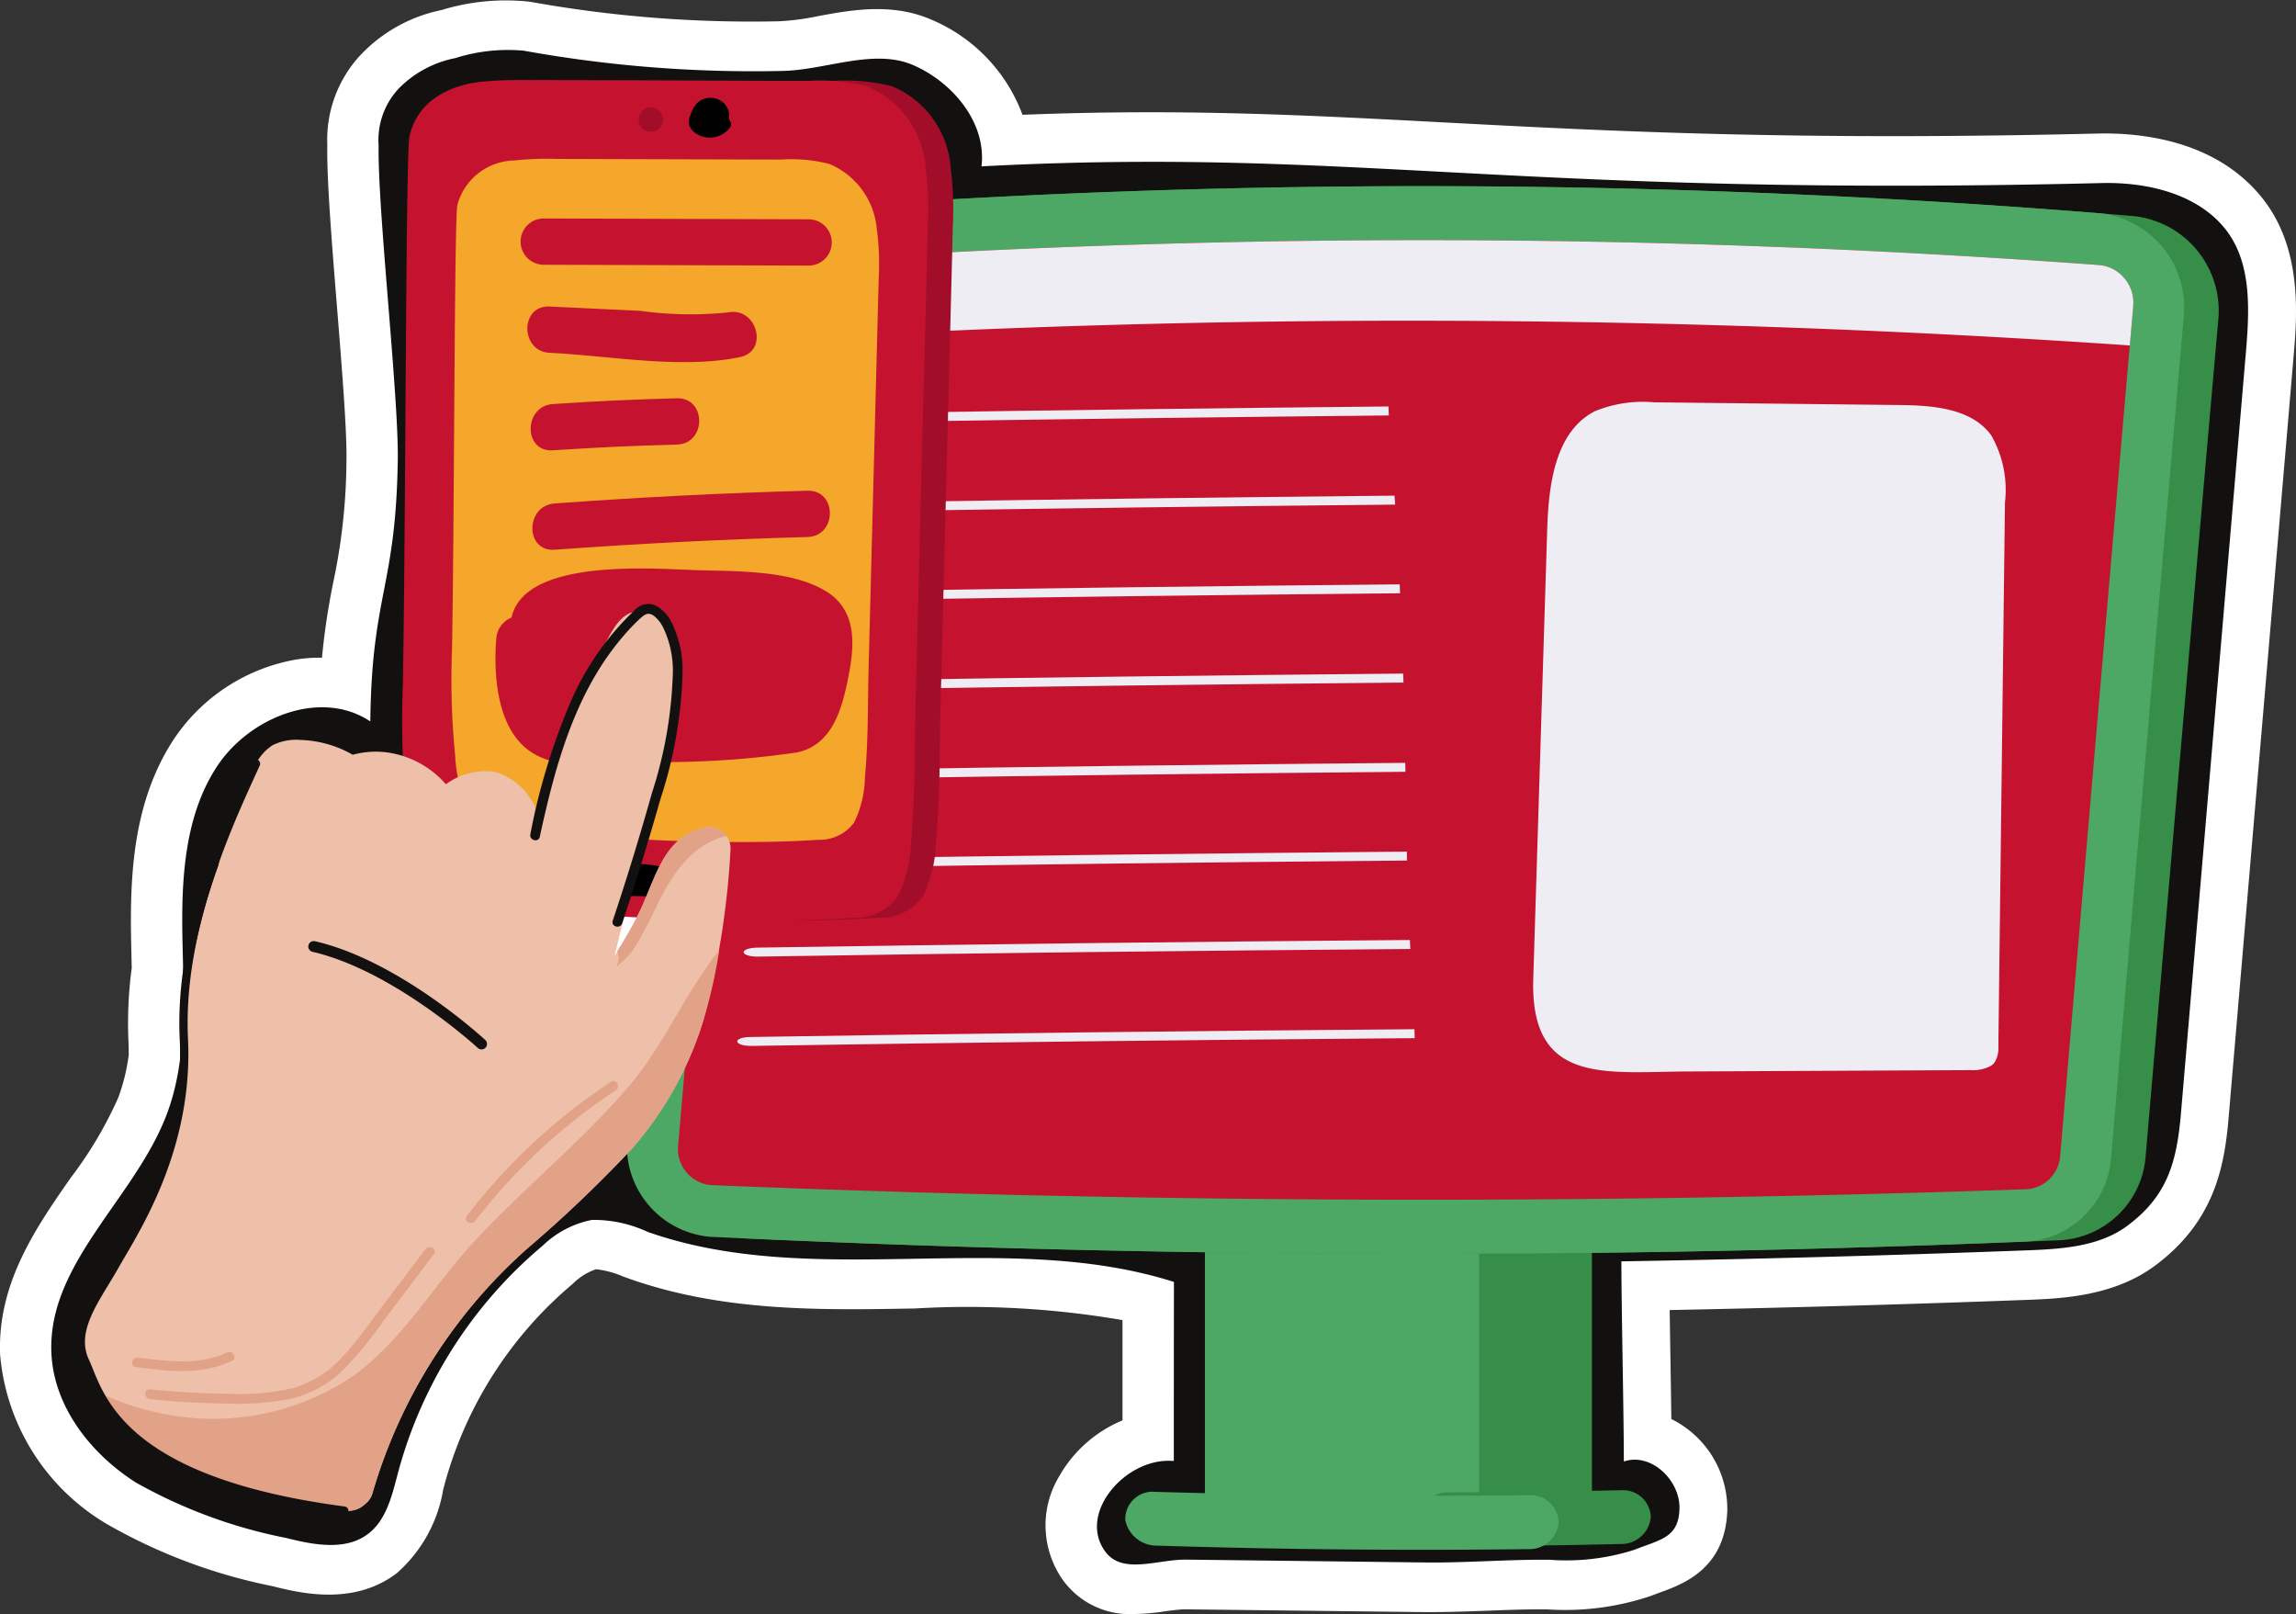
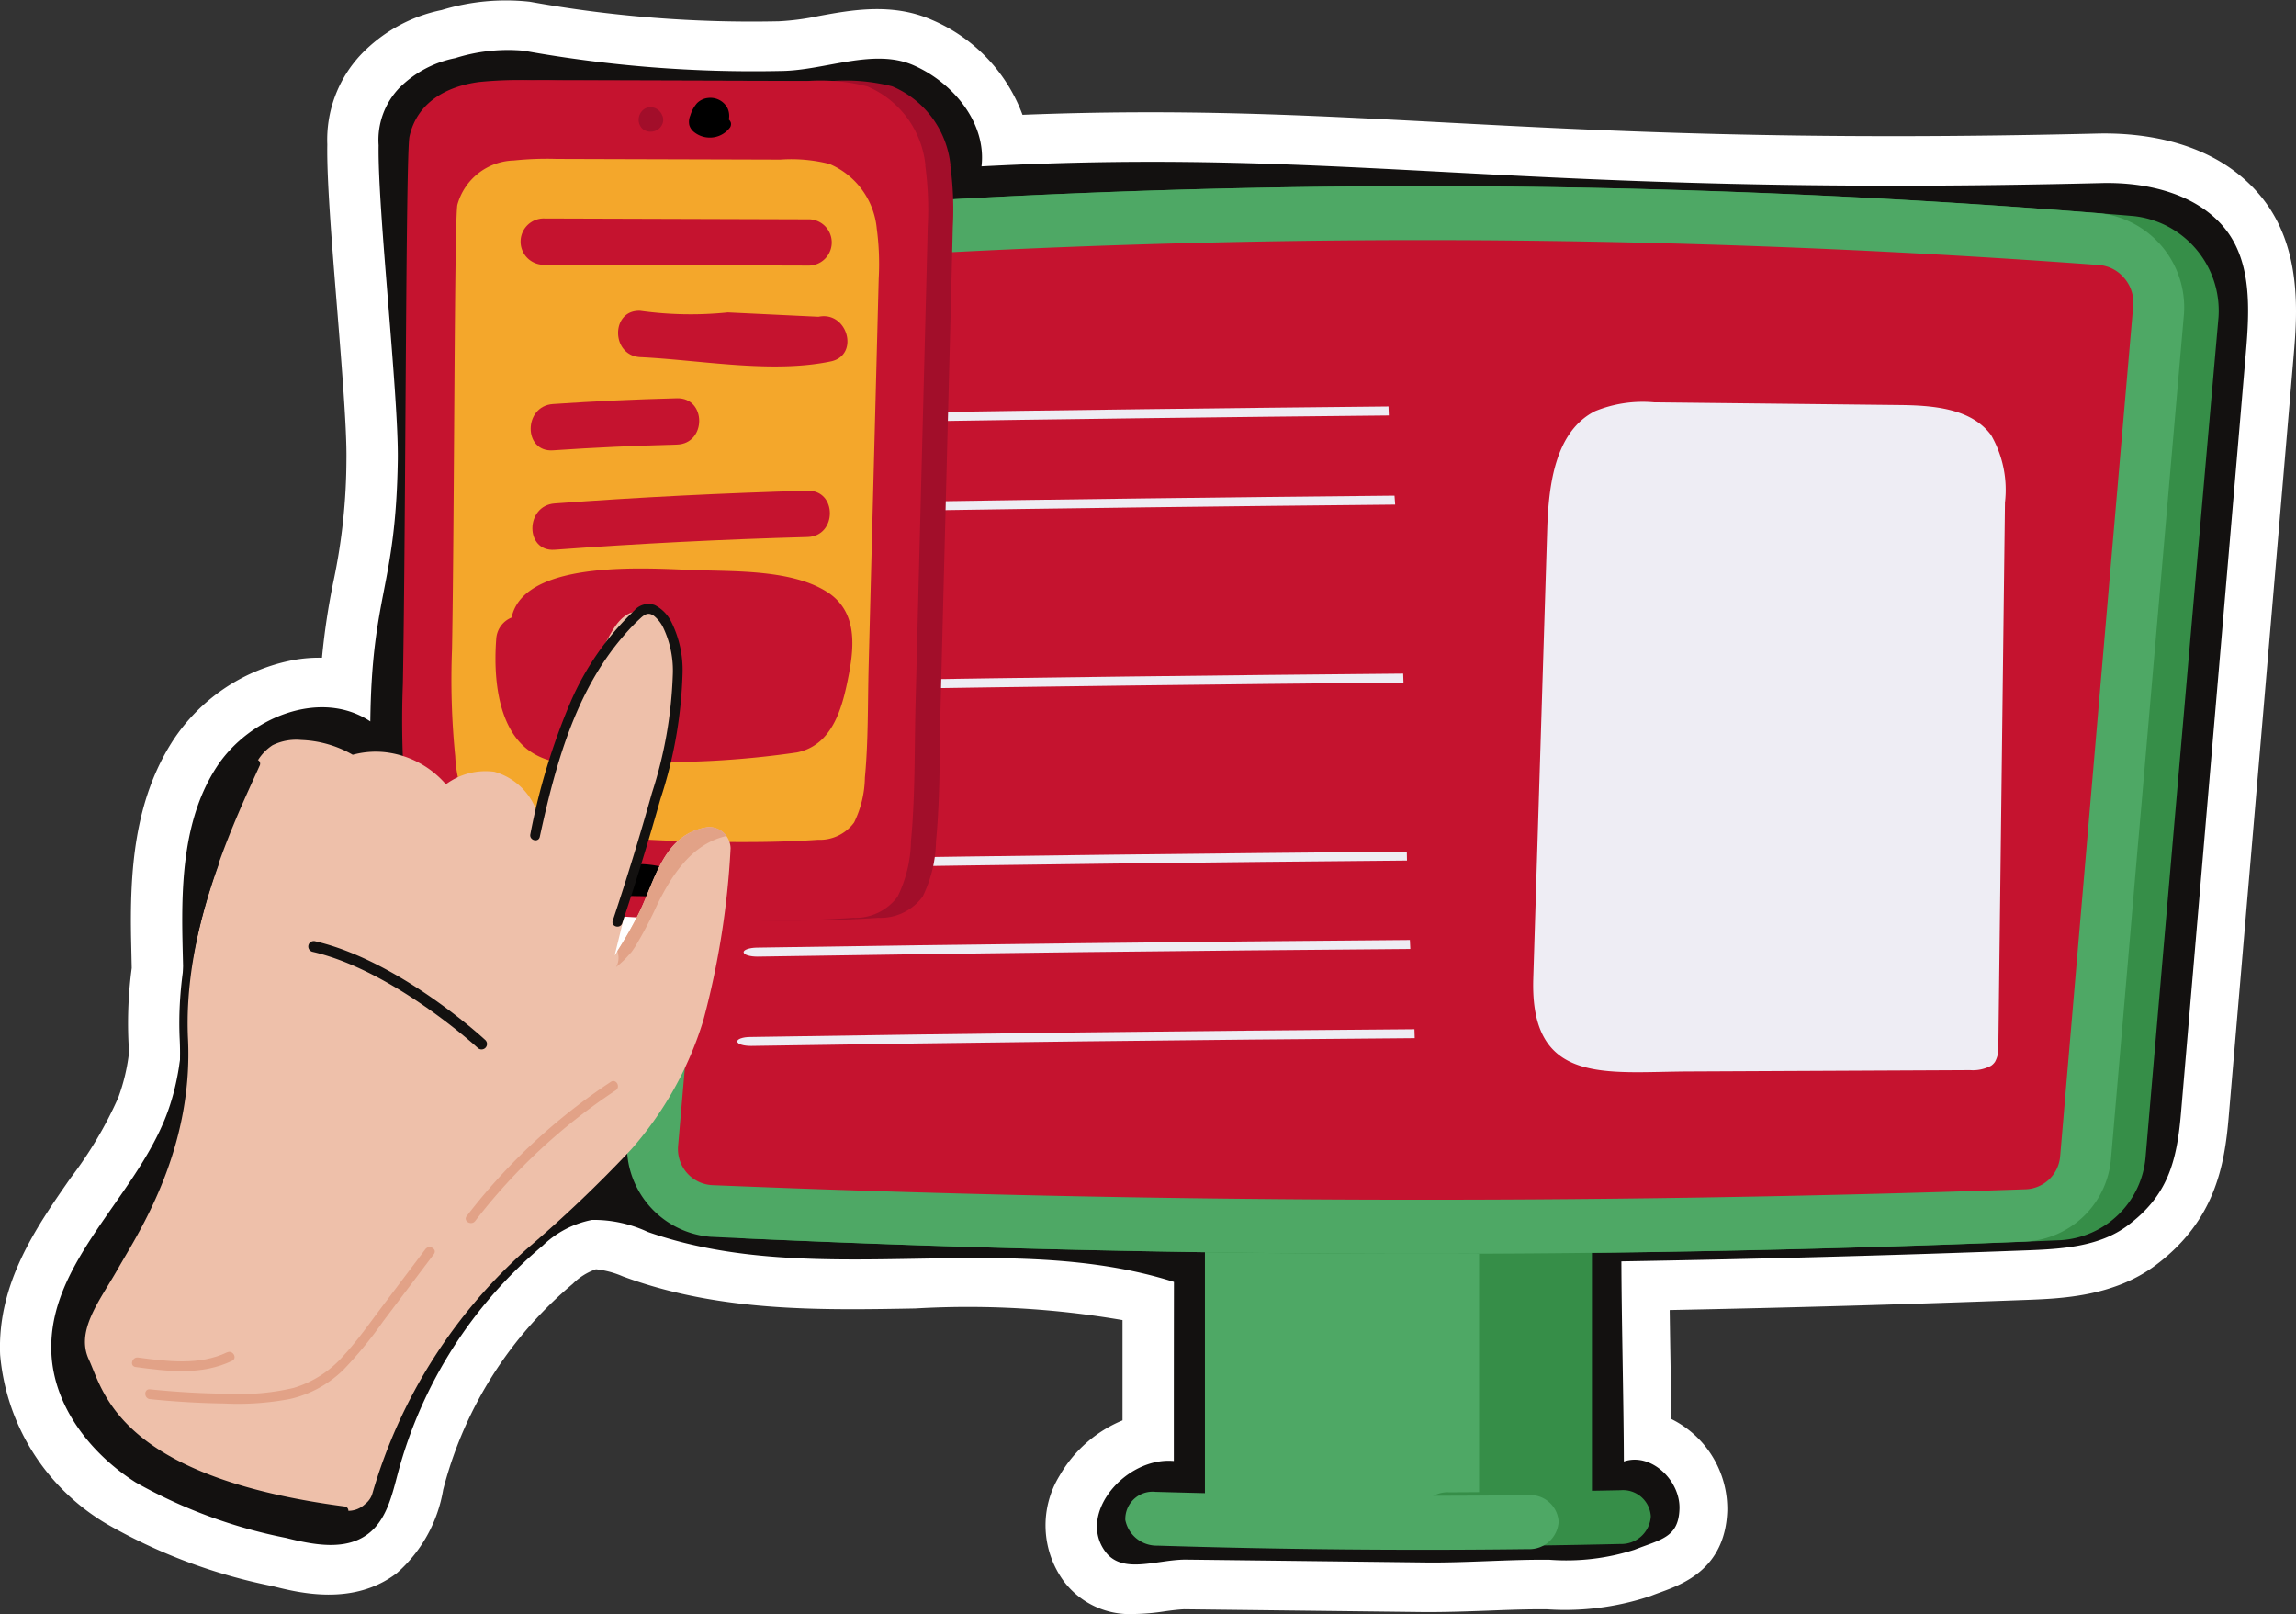
<svg xmlns="http://www.w3.org/2000/svg" id="icon" width="131.786" height="92.62" viewBox="0 0 131.786 92.62">
  <rect x="0" y="0" width="131.786" height="92.62" fill="#333333" stroke="none" />
  <defs>
    <clipPath id="clip-path">
      <rect id="Rectángulo_7020" data-name="Rectángulo 7020" width="131.786" height="92.62" fill="none" />
    </clipPath>
  </defs>
  <g id="Grupo_14072" data-name="Grupo 14072" clip-path="url(#clip-path)">
    <path id="Trazado_85134" data-name="Trazado 85134" d="M65.1,92.62a4.735,4.735,0,0,1-4.047-1.888,5.44,5.44,0,0,1-.235-6.051,7.441,7.441,0,0,1,3.612-3.173l0-5.754a52.334,52.334,0,0,0-11.9-.668c-5.416.1-11.011.192-16.393-1.7l-.382-.137a5.291,5.291,0,0,0-1.548-.413,3.472,3.472,0,0,0-1.329.834,22.862,22.862,0,0,0-7.372,11.557l-.069.261a8.168,8.168,0,0,1-2.654,4.782c-2.5,1.921-5.644,1.129-7.155.748a31.441,31.441,0,0,1-9.462-3.543,12.519,12.519,0,0,1-6.159-9.73c-.17-4.1,2.073-7.318,4.052-10.157a22.929,22.929,0,0,0,2.729-4.6,11.032,11.032,0,0,0,.6-2.447c0-.255,0-.514-.015-.776a23.921,23.921,0,0,1,.188-4.215l-.035-1.607c-.078-3.914.163-8.015,2.43-11.49a10.639,10.639,0,0,1,6.632-4.526,8.044,8.044,0,0,1,1.893-.183,40.47,40.47,0,0,1,.664-4.408,34.153,34.153,0,0,0,.74-6.973c.027-1.692-.261-5.26-.539-8.711-.306-3.791-.595-7.371-.56-9.355a7.132,7.132,0,0,1,1.922-5.156A8.844,8.844,0,0,1,25.349.575,12.585,12.585,0,0,1,30.418.1a71.629,71.629,0,0,0,14.3,1.121,14.306,14.306,0,0,0,2.259-.3c1.889-.348,4.238-.781,6.512.22a9.511,9.511,0,0,1,5.2,5.446c9.141-.359,16.146.012,24.149.436,9.452.5,20.167,1.067,37.615.639,2.355-.045,6.693.343,9.376,3.678h0c2.348,2.921,2.017,6.8,1.818,9.122L127.922,64.1c-.237,2.778-.777,5.956-4.208,8.515-2.4,1.791-5.42,1.905-7.417,1.98-6.792.254-13.661.45-20.46.582.013.941.028,1.92.045,2.9.019,1.136.036,2.274.05,3.354a5.693,5.693,0,0,1,.869.53,5.752,5.752,0,0,1,2.342,4.73c-.115,3.328-2.534,4.21-3.834,4.684-.175.063-.359.13-.553.207a15.415,15.415,0,0,1-5.944.772c-1.073-.014-2.213.03-3.421.076-1.225.045-2.488.089-3.7.08L67.971,92.35c-.258.009-.688.056-1.09.113a12.408,12.408,0,0,1-1.783.157m5.023-5.942,11.633.137c1.069.012,2.213-.03,3.42-.076,1.225-.045,2.488-.091,3.7-.08.461.006.929.01,1.387,0l-.009-2.78c-.005-1.69-.039-3.7-.072-5.7-.034-2.034-.066-4.067-.071-5.779l-.009-2.809,2.808-.048c7.678-.13,15.474-.342,23.169-.63,1.774-.066,3.318-.177,4.225-.855,1.323-.987,1.722-1.9,1.938-4.432l3.724-43.643c.17-1.988.265-4.016-.582-5.068-.827-1.027-2.624-1.613-4.8-1.555-17.672.435-28.5-.139-38.059-.645a226.811,226.811,0,0,0-26.15-.317l-3.376.177.4-3.358c.117-.987-.878-2.27-2.218-2.86A6.866,6.866,0,0,0,48,6.521a18.7,18.7,0,0,1-3.237.4A76.805,76.805,0,0,1,29.512,5.727a8.073,8.073,0,0,0-2.8.378,3.457,3.457,0,0,0-1.772.847c-.358.4-.445.5-.46,1.442-.029,1.706.262,5.312.543,8.8.3,3.749.588,7.29.558,9.256a39.676,39.676,0,0,1-.844,7.966,33.819,33.819,0,0,0-.733,7.019l-.062,5.253L19.575,43.77a2.437,2.437,0,0,0-1.844-.263,4.955,4.955,0,0,0-3,2.057c-1.424,2.184-1.566,5.263-1.507,8.267l.047,2.038-.031.222a18.394,18.394,0,0,0-.172,3.405c.02.442.025.871.02,1.293l-.025.325a16.927,16.927,0,0,1-.947,3.912,27.492,27.492,0,0,1-3.376,5.822C7.059,73.253,5.61,75.329,5.7,77.51c.091,2.207,1.882,4.114,3.529,5.163A26.69,26.69,0,0,0,17.021,85.5c1.791.451,2.207.311,2.293.259a5.793,5.793,0,0,0,.617-1.713L20,83.762A28.635,28.635,0,0,1,28.54,69.894l4.478-18.152.692-2.077,2.893.128,4.368.244-1.991,3.9c-.162.318-.325.635-.5.944-.233.407-.471.8-.717,1.189l-.039.067c-.05.082-.1.165-.152.245L29.194,69.33l.034-.03a8.23,8.23,0,0,1,4.33-2.122,8.867,8.867,0,0,1,4.131.713l.34.121c4.417,1.552,9.273,1.47,14.4,1.378,5.176-.089,10.529-.183,15.712,1.462l1.988.631Zm-3.161,0a.893.893,0,0,0-.323.069c.164-.021.332-.04.5-.055l-.129-.012-.052,0" transform="translate(0 0)" fill="#fff" />
    <path id="Trazado_85135" data-name="Trazado 85135" d="M82.647,90.463,68.929,90.3c-1.669-.02-3.668.883-4.659-.46-1.627-2.2,1.2-5.45,3.933-5.2q0-5.138.007-10.276c-9.689-3.074-20.61.5-30.2-2.868a7.362,7.362,0,0,0-3.2-.691,5.624,5.624,0,0,0-2.831,1.478,25.705,25.705,0,0,0-8.3,13.01c-.343,1.285-.653,2.707-1.708,3.518-1.3,1-3.137.644-4.723.245a28.905,28.905,0,0,1-8.627-3.184c-2.6-1.655-4.716-4.37-4.844-7.446-.212-5.118,4.763-8.839,6.6-13.622,1.221-3.184.99-6.709.923-10.119s.105-7.023,1.968-9.879,5.979-4.5,8.815-2.606c.087-7.347,1.465-7.651,1.577-15,.055-3.673-1.164-14.387-1.1-18.059a4.32,4.32,0,0,1,1.193-3.3,6.239,6.239,0,0,1,3.205-1.705,10.022,10.022,0,0,1,3.933-.426A74.126,74.126,0,0,0,45.665,4.873c2.5-.023,5.311-1.333,7.6-.326s4.193,3.325,3.9,5.8c21.418-1.121,30.449,1.791,64.287.959,2.592-.064,5.461.6,7.086,2.615,1.543,1.918,1.411,4.642,1.2,7.1q-1.863,21.822-3.725,43.642c-.243,2.846-.784,4.767-3.073,6.474-1.627,1.214-3.792,1.342-5.82,1.417q-11.611.436-23.228.631c.01,3.4.132,8.082.142,11.484,1.555-.533,3.248,1.081,3.192,2.725s-1.055,1.738-2.586,2.341a12.816,12.816,0,0,1-4.867.573c-2.284-.027-4.838.183-7.123.155M71.156,87.821c5.828.135,11.659.167,17.38.1a2.033,2.033,0,0,1,.838-.212l1.65-.026c-.023-.021-.047-.042-.069-.065a1.78,1.78,0,0,1-.533-1.271V72.691a1.781,1.781,0,0,1,1.758-1.78q.865-.011,1.73-.026l2.186-.034c1.009-.013,2.02-.027,3.029-.047,1.466-.029,2.931-.066,4.4-.1l1.644-.041c1.133-.028,2.266-.056,3.4-.091q2.017-.062,4.032-.139l2.332-.083c.706-.023,1.413-.046,2.119-.075l.094-.009.945-.037q.464-.015.927-.034a3.441,3.441,0,0,0,3.19-3.13c1.48-17.232,2.85-33.014,4.19-48.242a3.538,3.538,0,0,0-.859-2.554,3.614,3.614,0,0,0-2.407-1.291l-1.77-.141c-.034,0-.066-.006-.1-.011-.011,0-.026,0-.042-.007l-.045,0-3.493-.263q-1.431-.1-2.86-.2c-.61-.04-1.221-.081-1.833-.12q-1.427-.089-2.849-.17-.93-.054-1.855-.1-1.406-.075-2.814-.14-.951-.047-1.9-.087-1.381-.061-2.766-.112l-1.951-.071q-1.359-.046-2.717-.084l-2-.054q-1.34-.032-2.68-.055-1.019-.019-2.038-.034-1.316-.019-2.631-.03c-.7-.005-1.392-.012-2.086-.015-.862,0-1.721,0-2.583,0q-1.071,0-2.14,0-1.266.006-2.53.021-1.1.012-2.186.027-1.248.019-2.5.044-1.1.02-2.208.048-1.24.03-2.479.069l-2.227.07q-1.23.044-2.463.093-1.116.043-2.231.092-1.237.055-2.477.117-1.1.054-2.206.112l-.837.043a1.779,1.779,0,0,1-1.882-1.747,11.387,11.387,0,0,0-.133-1.69,3.847,3.847,0,0,0-2.156-3.13,7.67,7.67,0,0,0-2.4-.215l-.495,0L32.662,7.183c-.353,0-.706,0-1.06,0l-.588,0a18.275,18.275,0,0,0-2.465.1c-1.4.187-2.236.756-2.469,1.692-.1,1.05-.155,8.764-.2,15.581-.038,5.707-.078,11.6-.149,15.512-.023,1.22-.041,2.659,0,4.071a1.78,1.78,0,0,1-2.313,1.746,3.666,3.666,0,0,0-.7-.147,3.209,3.209,0,0,0-1.181.1,1.785,1.785,0,0,1-1.342-.172,4.589,4.589,0,0,0-2.129-.616,1.71,1.71,0,0,0-.689.054,1.019,1.019,0,0,0-.233.289,1.764,1.764,0,0,1-.513.524c-1.42,3.114-3.978,8.791-3.708,14.439.3,6.258-2.476,10.974-3.81,13.241l-.041.07c-.115.2-.218.371-.3.524-.188.335-.39.667-.593,1-.882,1.449-1.395,2.381-1.065,3.086.086.184.17.389.262.618.723,1.782,2.208,5.448,12.722,6.973a1.719,1.719,0,0,1,.478-.133A31.8,31.8,0,0,1,29.906,71.12c.481-.44.965-.873,1.449-1.307a52.068,52.068,0,0,0,4.156-4,1.781,1.781,0,0,1,3.1,1.06,3.024,3.024,0,0,0,.052.405,3.43,3.43,0,0,0,2.927,2.707c.061.006.125.015.187.017.34.016.666.029.992.042l.851.035c.025,0,.049,0,.073.005s.06.006.093.01h.009q1.03.046,2.063.083l2.654.106q1.839.076,3.678.146c1.295.045,2.59.084,3.885.122l1.954.059q1.751.054,3.505.1,2.089.05,4.177.084l2.258.045c.681.016,1.363.03,2.044.041a1.781,1.781,0,0,1,1.755,1.78V86.478a1.782,1.782,0,0,1-.536,1.274c-.024.023-.049.046-.074.069M20.5,85.985l0,0,0,0m.225-.3h0" transform="translate(-0.828 -0.801)" fill="#131110" />
    <path id="Trazado_85136" data-name="Trazado 85136" d="M108.322,90.459v16.848q3.413-.019,6.833-.086V90.413q-3.42.035-6.833.046" transform="translate(-23.78 -19.848)" fill="#368e48" />
    <path id="Trazado_85137" data-name="Trazado 85137" d="M88.613,90.622V107.4q7.866.2,15.735.148V90.7c0,.034-14.886-.031-15.735-.081" transform="translate(-19.453 -19.894)" fill="#4ea865" />
    <path id="Trazado_85138" data-name="Trazado 85138" d="M138.024,21.179q-2.1,23.869-4.19,48.24a5.219,5.219,0,0,1-4.887,4.755c-25.091,1.074-50.3,1.043-75.378-.1-.043,0-.086,0-.128-.008a5.087,5.087,0,0,1-3.085-1.353,5.186,5.186,0,0,1-1.675-4.243c.035-.418.074-.841.109-1.259.112-1.295.225-2.586.337-3.88Q51,41.784,52.868,19.85a5.437,5.437,0,0,1,4.891-4.926,485.585,485.585,0,0,1,75.377.48,5.464,5.464,0,0,1,4.887,5.775" transform="translate(-10.683 -3.005)" fill="#368e48" />
    <path id="Trazado_85139" data-name="Trazado 85139" d="M135.481,21q-1.052,12.092-2.108,24.308-.17,1.959-.337,3.918c-.066.756-.132,1.513-.2,2.264q-.169,1.964-.337,3.93-.6,7.023-1.209,14.087a5.194,5.194,0,0,1-4.872,4.744C101.314,75.271,76.1,75.182,51,73.984c-.1,0-.212-.016-.317-.027a5.232,5.232,0,0,1-4.469-4.121,4.8,4.8,0,0,1-.078-1.418q.14-1.621.283-3.248.227-2.587.45-5.178,1.488-17.116,2.981-34.477.238-2.769.473-5.539A5.438,5.438,0,0,1,55.2,15.07a485.59,485.59,0,0,1,75.416.171l.128.012A5.439,5.439,0,0,1,135.481,21" transform="translate(-10.124 -3.005)" fill="#4ea865" />
    <path id="Trazado_85140" data-name="Trazado 85140" d="M104.366,111.4a1.754,1.754,0,0,0,1.829,1.388q4.867-.018,9.736-.132a1.692,1.692,0,0,0,1.732-1.585,1.6,1.6,0,0,0-1.732-1.5q-4.919.1-9.837.12a1.63,1.63,0,0,0-1.729,1.709" transform="translate(-22.91 -24.054)" fill="#368e48" />
    <path id="Trazado_85141" data-name="Trazado 85141" d="M133.391,21.4c-.066.763-.132,1.531-.2,2.3q-1.809,20.894-3.621,42.128-.185,2.2-.375,4.395a2.063,2.063,0,0,1-1.961,1.9c-25.11.873-50.325.795-75.415-.236a2.076,2.076,0,0,1-1.954-2.229q.173-1.988.345-3.976,1.813-20.935,3.627-42.209c.074-.86.144-1.72.218-2.578a2.155,2.155,0,0,1,1.964-1.968,527.264,527.264,0,0,1,75.408.158,2.1,2.1,0,0,1,1.45.756,2.129,2.129,0,0,1,.511,1.558" transform="translate(-10.946 -3.877)" fill="#c5132f" />
    <path id="Trazado_85142" data-name="Trazado 85142" d="M82.765,111.334a1.831,1.831,0,0,0,1.829,1.442q10.644.332,21.3.2a1.674,1.674,0,0,0,1.736-1.573,1.623,1.623,0,0,0-1.736-1.523q-10.7.121-21.405-.19a1.568,1.568,0,0,0-1.729,1.643" transform="translate(-18.168 -24.08)" fill="#4ea865" />
-     <path id="Trazado_85143" data-name="Trazado 85143" d="M134.511,21.4c-.066.763-.132,1.531-.2,2.3a604.349,604.349,0,0,0-79.354-.225c.074-.86.144-1.72.218-2.581a2.155,2.155,0,0,1,1.964-1.965,527.264,527.264,0,0,1,75.408.158,2.1,2.1,0,0,1,1.45.756,2.129,2.129,0,0,1,.511,1.558" transform="translate(-12.065 -3.877)" fill="#eeedf4" />
    <path id="Trazado_85144" data-name="Trazado 85144" d="M94.039,29.886c-9.34.091-18.7.207-27.967.352-.439.008-.771.128-.747.272s.366.244.781.244h.036c9.255-.145,18.592-.261,27.915-.352-.008-.172-.013-.344-.019-.516" transform="translate(-14.341 -6.561)" fill="#eeedf4" />
    <path id="Trazado_85145" data-name="Trazado 85145" d="M94.28,36.443c-9.565.092-19.163.212-28.68.361-.424.008-.769.128-.745.268s.367.244.781.244h.037c9.5-.15,19.092-.268,28.644-.359-.012-.172-.024-.343-.037-.514" transform="translate(-14.238 -8)" fill="#eeedf4" />
-     <path id="Trazado_85146" data-name="Trazado 85146" d="M94.046,42.965c-10.3.094-20.648.224-30.871.384-.427.006-.769.128-.745.271s.366.24.78.24h.046c10.2-.159,20.526-.289,30.812-.383-.008-.17-.014-.341-.023-.512" transform="translate(-13.705 -9.432)" fill="#eeedf4" />
    <path id="Trazado_85147" data-name="Trazado 85147" d="M94.143,49.527c-10.45.094-20.988.222-31.426.386-.439.007-.771.128-.759.272s.368.244.78.244h.048c10.422-.162,20.942-.292,31.373-.387-.005-.171-.012-.343-.017-.514" transform="translate(-13.602 -10.873)" fill="#eeedf4" />
-     <path id="Trazado_85148" data-name="Trazado 85148" d="M94.162,56.089c-10.609.094-21.324.222-31.914.392-.436,0-.769.124-.745.268s.354.244.781.244h.036c10.564-.165,21.257-.3,31.85-.391,0-.171-.005-.341-.009-.512" transform="translate(-13.502 -12.313)" fill="#eeedf4" />
    <path id="Trazado_85149" data-name="Trazado 85149" d="M93.719,62.616c-11.279.1-22.67.232-33.9.409-.439.008-.769.128-.747.268s.368.244.783.244h.034c11.21-.174,22.578-.312,33.837-.409,0-.17-.006-.341-.01-.512" transform="translate(-12.968 -13.746)" fill="#eeedf4" />
    <path id="Trazado_85150" data-name="Trazado 85150" d="M92.93,69.113c-12.465.1-25.066.242-37.493.439-.426.009-.769.129-.747.272s.369.243.784.243h.034c12.41-.2,25-.34,37.447-.438-.009-.172-.017-.344-.025-.516" transform="translate(-12.006 -15.172)" fill="#eeedf4" />
    <path id="Trazado_85151" data-name="Trazado 85151" d="M93.09,75.675c-12.65.094-25.477.243-38.122.446-.427,0-.771.123-.747.267s.366.244.78.244h.049c12.623-.2,25.415-.347,38.055-.445-.006-.17-.009-.341-.016-.512" transform="translate(-11.903 -16.613)" fill="#eeedf4" />
    <path id="Trazado_85152" data-name="Trazado 85152" d="M139.019,67.659a2.2,2.2,0,0,1-1.181.243l-16.2.077c-4.745.023-9.069.792-8.879-5.332q.4-12.886.8-25.771c.08-2.569.453-5.627,2.745-6.789a7.248,7.248,0,0,1,3.385-.507l14.084.155c1.919.021,4.128.183,5.265,1.728a6.292,6.292,0,0,1,.795,3.869l-.379,31.179a1.629,1.629,0,0,1-.194.916.867.867,0,0,1-.236.232" transform="translate(-24.752 -6.493)" fill="#eeedf4" />
    <path id="Trazado_85153" data-name="Trazado 85153" d="M61.456,10.776a5.51,5.51,0,0,0-3.345-4.528,10.927,10.927,0,0,0-3.458-.306L50.614,5.93,42.9,5.908,38.863,5.9A22.516,22.516,0,0,0,35.828,6c-1.86.247-3.554,1.169-3.987,3.128-.219.993-.208,22.046-.38,31.389a54.307,54.307,0,0,0,.229,7.55,9.2,9.2,0,0,0,.767,3.305,3.246,3.246,0,0,0,2.19,1.509,28.037,28.037,0,0,0,3.433.482q1.939.221,3.884.377,3.889.313,7.795.366c2.51.034,5.04.03,7.546-.144a3,3,0,0,0,2.554-1.218,7.458,7.458,0,0,0,.766-3.167c.247-2.577.2-5.2.263-7.788q.1-3.935.2-7.869.2-7.777.4-15.555.053-2.012.1-4.026a18.812,18.812,0,0,0-.143-3.569" transform="translate(-6.9 -1.294)" fill="#a20e2a" />
    <path id="Trazado_85154" data-name="Trazado 85154" d="M59.614,10.776a5.513,5.513,0,0,0-3.346-4.528,10.923,10.923,0,0,0-3.458-.306L48.772,5.93l-7.711-.023L37.021,5.9A22.516,22.516,0,0,0,33.986,6c-1.86.247-3.554,1.169-3.987,3.128-.219.993-.208,22.046-.379,31.389a54.428,54.428,0,0,0,.229,7.55,9.212,9.212,0,0,0,.767,3.305,3.247,3.247,0,0,0,2.19,1.509,28.037,28.037,0,0,0,3.433.482q1.939.221,3.883.377,3.89.313,7.795.366c2.51.034,5.04.03,7.546-.144a3,3,0,0,0,2.554-1.218,7.481,7.481,0,0,0,.766-3.167c.246-2.577.2-5.2.262-7.788q.1-3.935.2-7.869.2-7.777.4-15.555.052-2.012.1-4.026a18.876,18.876,0,0,0-.143-3.569" transform="translate(-6.496 -1.294)" fill="#c5132f" />
    <path id="Trazado_85155" data-name="Trazado 85155" d="M57.613,15.65a4.478,4.478,0,0,0-2.718-3.679,8.9,8.9,0,0,0-2.811-.249l-3.282-.01-6.267-.018-3.283-.01a18.207,18.207,0,0,0-2.467.089,3.46,3.46,0,0,0-3.241,2.541c-.178.807-.169,17.917-.308,25.51a44.244,44.244,0,0,0,.184,6.136,7.533,7.533,0,0,0,.624,2.686,2.638,2.638,0,0,0,1.781,1.226,22.642,22.642,0,0,0,2.79.392q1.573.179,3.156.307,3.161.253,6.334.3c2.039.028,4.1.025,6.132-.116a2.441,2.441,0,0,0,2.076-.99,6.045,6.045,0,0,0,.621-2.574c.2-2.095.16-4.226.214-6.329l.166-6.4.328-12.641q.042-1.637.085-3.273a15.262,15.262,0,0,0-.116-2.9" transform="translate(-7.291 -2.564)" fill="#f4a72b" />
    <path id="Trazado_85156" data-name="Trazado 85156" d="M52.371,8.557v0a.181.181,0,0,1-.007-.02.053.053,0,0,0,.006.024" transform="translate(-11.496 -1.873)" />
    <path id="Trazado_85157" data-name="Trazado 85157" d="M52.307,8.688h0v0h0l0,0" transform="translate(-11.482 -1.907)" />
    <path id="Trazado_85158" data-name="Trazado 85158" d="M52.309,8.689h0" transform="translate(-11.483 -1.908)" />
    <path id="Trazado_85159" data-name="Trazado 85159" d="M52.3,8.669v0l0,.007,0,0L52.3,8.668Z" transform="translate(-11.481 -1.903)" />
-     <path id="Trazado_85160" data-name="Trazado 85160" d="M52.308,8.689Z" transform="translate(-11.483 -1.908)" />
    <path id="Trazado_85161" data-name="Trazado 85161" d="M52.3,8.677v0h0v0" transform="translate(-11.481 -1.905)" />
    <path id="Trazado_85162" data-name="Trazado 85162" d="M53.068,8.608a.379.379,0,0,0-.112-.169,1.064,1.064,0,0,0-.093-.689A1.112,1.112,0,0,0,51.771,7.2a1.04,1.04,0,0,0-.65.309,1.938,1.938,0,0,0-.378.7.911.911,0,0,0-.056.549.805.805,0,0,0,.274.4,1.451,1.451,0,0,0,1.427.22,1.454,1.454,0,0,0,.643-.493.367.367,0,0,0,.037-.283" transform="translate(-11.122 -1.58)" />
    <path id="Trazado_85163" data-name="Trazado 85163" d="M52.3,8.683Z" transform="translate(-11.481 -1.906)" />
    <path id="Trazado_85164" data-name="Trazado 85164" d="M52.293,8.665h0" transform="translate(-11.48 -1.902)" fill="#a20e2a" />
    <path id="Trazado_85165" data-name="Trazado 85165" d="M48.336,8.39a.89.89,0,0,0-.064-.142,1.036,1.036,0,0,0-.093-.125.7.7,0,0,0-.172-.143.863.863,0,0,0-.142-.065A.4.4,0,0,0,47.8,7.9a.711.711,0,0,0-.319,0,.844.844,0,0,0-.132.052.363.363,0,0,0-.048.027.728.728,0,0,0-.253.286.737.737,0,0,0-.064.183.754.754,0,0,0-.016.2.733.733,0,0,0,.055.235.688.688,0,0,0,.128.2A.6.6,0,0,0,47.3,9.2a1,1,0,0,0,.13.055.277.277,0,0,0,.05.013.74.74,0,0,0,.2.019.775.775,0,0,0,.374-.116.684.684,0,0,0,.147-.122.747.747,0,0,0,.143-.243.588.588,0,0,0,.033-.2.631.631,0,0,0-.036-.212" transform="translate(-10.31 -1.73)" fill="#a20e2a" />
    <path id="Trazado_85166" data-name="Trazado 85166" d="M48.939,64.372c-.127-.468-.827-.592-1.229-.692a6.473,6.473,0,0,0-1.944-.176,2.118,2.118,0,0,0-1.506.019.944.944,0,0,0-.467,1.134,1.134,1.134,0,0,0,1.022.609c.539.059,1.092.066,1.634.074a9.628,9.628,0,0,0,1.729-.1c.4-.068.887-.408.76-.873" transform="translate(-9.602 -13.912)" />
    <path id="Trazado_85167" data-name="Trazado 85167" d="M55.462,43.14c-1.972-1.257-5.175-1.173-7.436-1.244-2.467-.078-9.925-.723-10.664,2.719a1.412,1.412,0,0,0-.881,1.235c-.151,2,.026,4.849,1.693,6.249,1.773,1.489,4.835.876,6.932.8a52.722,52.722,0,0,0,8.639-.545c2.079-.432,2.62-2.618,2.977-4.481.34-1.773.432-3.659-1.26-4.737" transform="translate(-7.999 -9.176)" fill="#c5132f" />
    <path id="Trazado_85168" data-name="Trazado 85168" d="M41.93,57.322c-2.515.361-3,2.867-3.931,4.826a23.551,23.551,0,0,1-1.45,2.547l2.047-8.31c.056-.226.113-.459.164-.685.028-.119.063-.245.091-.358.255-1.043.511-2.087.755-3.13a11.2,11.2,0,0,0,.56-3.675c0-.02-.006-.041-.009-.062a3.706,3.706,0,0,0-.79-2.819,1.706,1.706,0,0,0-1.924-.613c-.737.315-1.116,1.184-1.484,1.84a37.423,37.423,0,0,0-3.792,9.826,3.629,3.629,0,0,0-2.519-2.556,3.819,3.819,0,0,0-2.76.7h-.04a5.419,5.419,0,0,0-3.5-1.828,5.022,5.022,0,0,0-1.831.151,6.382,6.382,0,0,0-2.958-.848,3.065,3.065,0,0,0-1.644.3,2.818,2.818,0,0,0-.951,1.059A19.224,19.224,0,0,0,13.8,59.539a34.18,34.18,0,0,0-1.5,5.536c-.016.094-.033.183-.05.276-.568,3.313-.347,6.732-1.079,10.011a19.576,19.576,0,0,1-2.217,5.191q-1.49,2.669-2.993,5.334a1.107,1.107,0,0,0-.069,1.045c.007.05.009.094.016.137a9.2,9.2,0,0,0,1.753,3.7,12.321,12.321,0,0,0,3.612,3.1c2.96,1.708,6.415,2.212,9.744,2.674a1.4,1.4,0,0,0,1.215-.373,1.186,1.186,0,0,0,.428-.654,29.911,29.911,0,0,1,8.9-14.027A73.907,73.907,0,0,0,37.5,75.825a20.1,20.1,0,0,0,4.136-7.393,47.333,47.333,0,0,0,1.57-9.892,1.253,1.253,0,0,0-1.279-1.218" transform="translate(-1.271 -9.864)" fill="#eec0aa" />
    <path id="Trazado_85169" data-name="Trazado 85169" d="M46.674,65.631a23.034,23.034,0,0,1-1.293,2.291,1.332,1.332,0,0,1,.067.343,1.061,1.061,0,0,1-.141.581c.147-.121.291-.245.428-.376.159-.153.3-.32.449-.48l.062-.085q.082-.117.159-.236a23.844,23.844,0,0,0,1.282-2.443c.842-1.7,1.985-3.458,3.957-3.906a1.2,1.2,0,0,0-1.039-.514c-2.515.362-3,2.867-3.931,4.826" transform="translate(-9.946 -13.347)" fill="#e2a287" />
-     <path id="Trazado_85170" data-name="Trazado 85170" d="M37.667,77.72c-2.7,3.14-5.939,5.756-8.762,8.78-2.359,2.526-4.09,5.612-6.894,7.709A14.337,14.337,0,0,1,11.55,96.569a16.036,16.036,0,0,1-4.2-1.289A10.456,10.456,0,0,0,8,96.242a12.334,12.334,0,0,0,3.613,3.1c2.96,1.708,6.415,2.211,9.744,2.673a1.4,1.4,0,0,0,1.215-.373,1.183,1.183,0,0,0,.428-.654,29.914,29.914,0,0,1,8.9-14.026A73.78,73.78,0,0,0,37.844,81.3a20.088,20.088,0,0,0,4.137-7.393,29.313,29.313,0,0,0,.916-4.044c-1.957,2.433-3.185,5.483-5.231,7.859" transform="translate(-1.613 -15.337)" fill="#e2a287" />
    <path id="Trazado_85171" data-name="Trazado 85171" d="M22.984,69.194a.294.294,0,0,1,.078.008c4.8,1.111,9.578,5.489,9.778,5.675a.313.313,0,0,1-.425.459c-.048-.044-4.855-4.453-9.494-5.525a.312.312,0,0,1,.062-.617" transform="translate(-4.979 -15.19)" fill="#131110" />
    <path id="Trazado_85172" data-name="Trazado 85172" d="M47.108,45.469a2.163,2.163,0,0,0-.962-1,1.07,1.07,0,0,0-1.183.315,16.01,16.01,0,0,0-3.648,5.229A37.009,37.009,0,0,0,39,57.616c-.076.354.466.5.542.149.887-4.085,2.027-8.335,4.834-11.56a10.887,10.887,0,0,1,.987-1.021c.237-.209.443-.307.727-.1a2,2,0,0,1,.535.674,5.753,5.753,0,0,1,.549,2.763,24.574,24.574,0,0,1-1.195,6.731q-1.036,3.69-2.249,7.326c-.115.345.429.493.543.15q1.179-3.539,2.194-7.129a25.308,25.308,0,0,0,1.269-7.214,6.186,6.186,0,0,0-.624-2.911" transform="translate(-8.559 -9.746)" fill="#131110" />
    <path id="Trazado_85173" data-name="Trazado 85173" d="M26.761,91.815l-2.413,3.2c-.741.982-1.452,2.006-2.288,2.913A6.147,6.147,0,0,1,19.2,99.775a13.261,13.261,0,0,1-3.7.335c-1.519-.01-3.036-.1-4.547-.254-.36-.037-.357.527,0,.563q2.13.22,4.272.251A16.015,16.015,0,0,0,19,100.408a6.425,6.425,0,0,0,3.062-1.679,22.957,22.957,0,0,0,2.274-2.773L27.247,92.1c.219-.29-.27-.571-.486-.284" transform="translate(-2.345 -20.13)" fill="#e2a287" />
    <path id="Trazado_85174" data-name="Trazado 85174" d="M42.576,79.534a34.168,34.168,0,0,0-8.27,7.7c-.221.287.268.569.486.285a33.358,33.358,0,0,1,8.068-7.5c.3-.2.02-.687-.284-.486" transform="translate(-7.519 -17.45)" fill="#e2a287" />
    <path id="Trazado_85175" data-name="Trazado 85175" d="M15.167,99.421c-1.586.763-3.425.526-5.106.3-.355-.049-.508.493-.15.543,1.85.254,3.8.485,5.54-.353.326-.157.041-.643-.284-.486" transform="translate(-2.131 -21.819)" fill="#e2a287" />
    <path id="Trazado_85176" data-name="Trazado 85176" d="M20.98,99.181l-.031,0C8.79,97.582,6.994,93.148,6.13,91.017c-.08-.2-.153-.378-.226-.533-.757-1.62.217-3.22,1.158-4.766.192-.315.383-.63.56-.944.1-.18.225-.39.364-.627,1.246-2.119,3.84-6.529,3.566-12.255-.293-6.14,2.443-12.141,3.914-15.365l.247-.543a.238.238,0,0,1,.434.2l-.248.546c-1.453,3.187-4.16,9.12-3.871,15.144C12.309,77.738,9.667,82.23,8.4,84.388c-.137.234-.259.441-.36.62-.179.318-.373.637-.567.957-.917,1.506-1.783,2.928-1.133,4.317.076.162.151.349.235.556.83,2.047,2.556,6.308,14.438,7.869a.238.238,0,0,1-.03.475" transform="translate(-1.237 -12.259)" fill="#131110" />
    <path id="Trazado_85177" data-name="Trazado 85177" d="M54.852,16.112l-15.289-.048a1.329,1.329,0,0,0,0,2.656l15.289.048a1.329,1.329,0,0,0,0-2.657" transform="translate(-8.404 -3.527)" fill="#c5132f" />
-     <path id="Trazado_85178" data-name="Trazado 85178" d="M50.287,22.876a20.9,20.9,0,0,1-5.018-.091l-5.207-.248c-1.708-.082-1.7,2.575,0,2.656,3.443.164,7.538.953,10.931.245,1.673-.349.965-2.91-.706-2.561" transform="translate(-8.514 -4.947)" fill="#c5132f" />
+     <path id="Trazado_85178" data-name="Trazado 85178" d="M50.287,22.876a20.9,20.9,0,0,1-5.018-.091c-1.708-.082-1.7,2.575,0,2.656,3.443.164,7.538.953,10.931.245,1.673-.349.965-2.91-.706-2.561" transform="translate(-8.514 -4.947)" fill="#c5132f" />
    <path id="Trazado_85179" data-name="Trazado 85179" d="M47.419,29.283q-3.561.089-7.113.331c-1.7.116-1.709,2.772,0,2.656q3.553-.241,7.113-.33c1.706-.043,1.713-2.7,0-2.657" transform="translate(-8.568 -6.428)" fill="#c5132f" />
    <path id="Trazado_85180" data-name="Trazado 85180" d="M54.947,38.736c1.706-.046,1.713-2.7,0-2.657q-7.267.2-14.514.732c-1.7.124-1.709,2.781,0,2.656q7.248-.533,14.514-.731" transform="translate(-8.596 -7.92)" fill="#c5132f" />
  </g>
</svg>